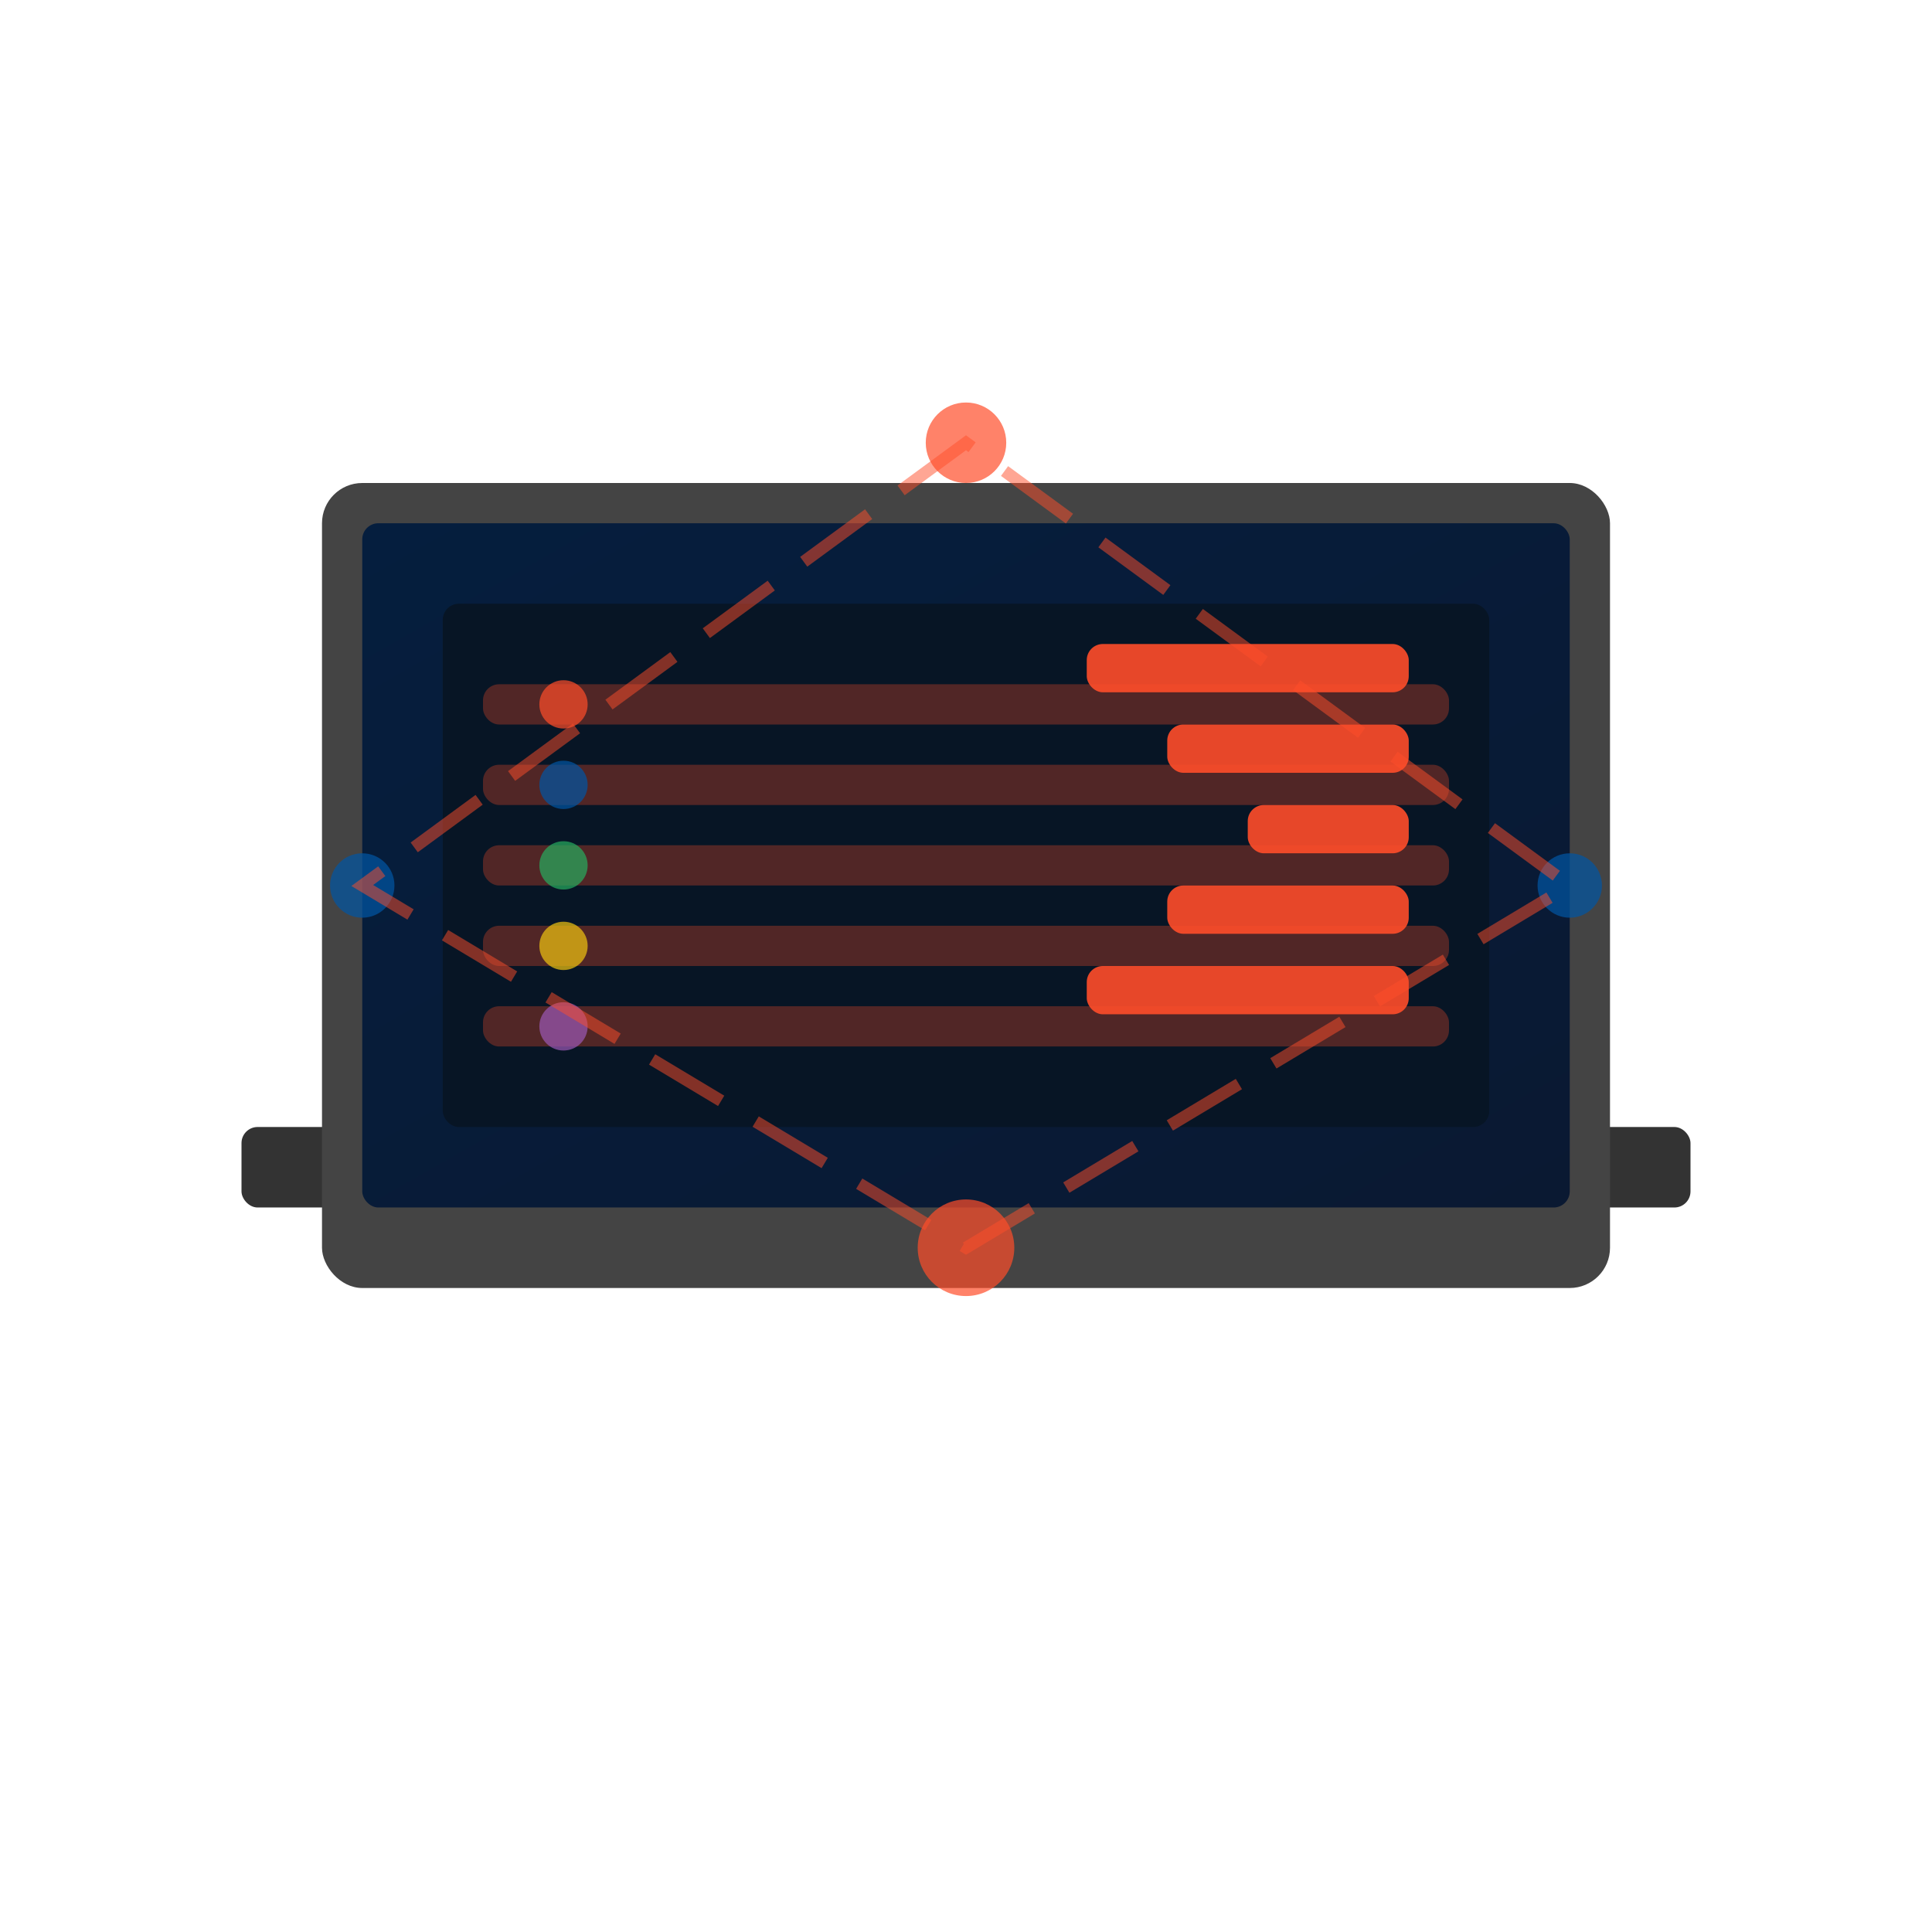
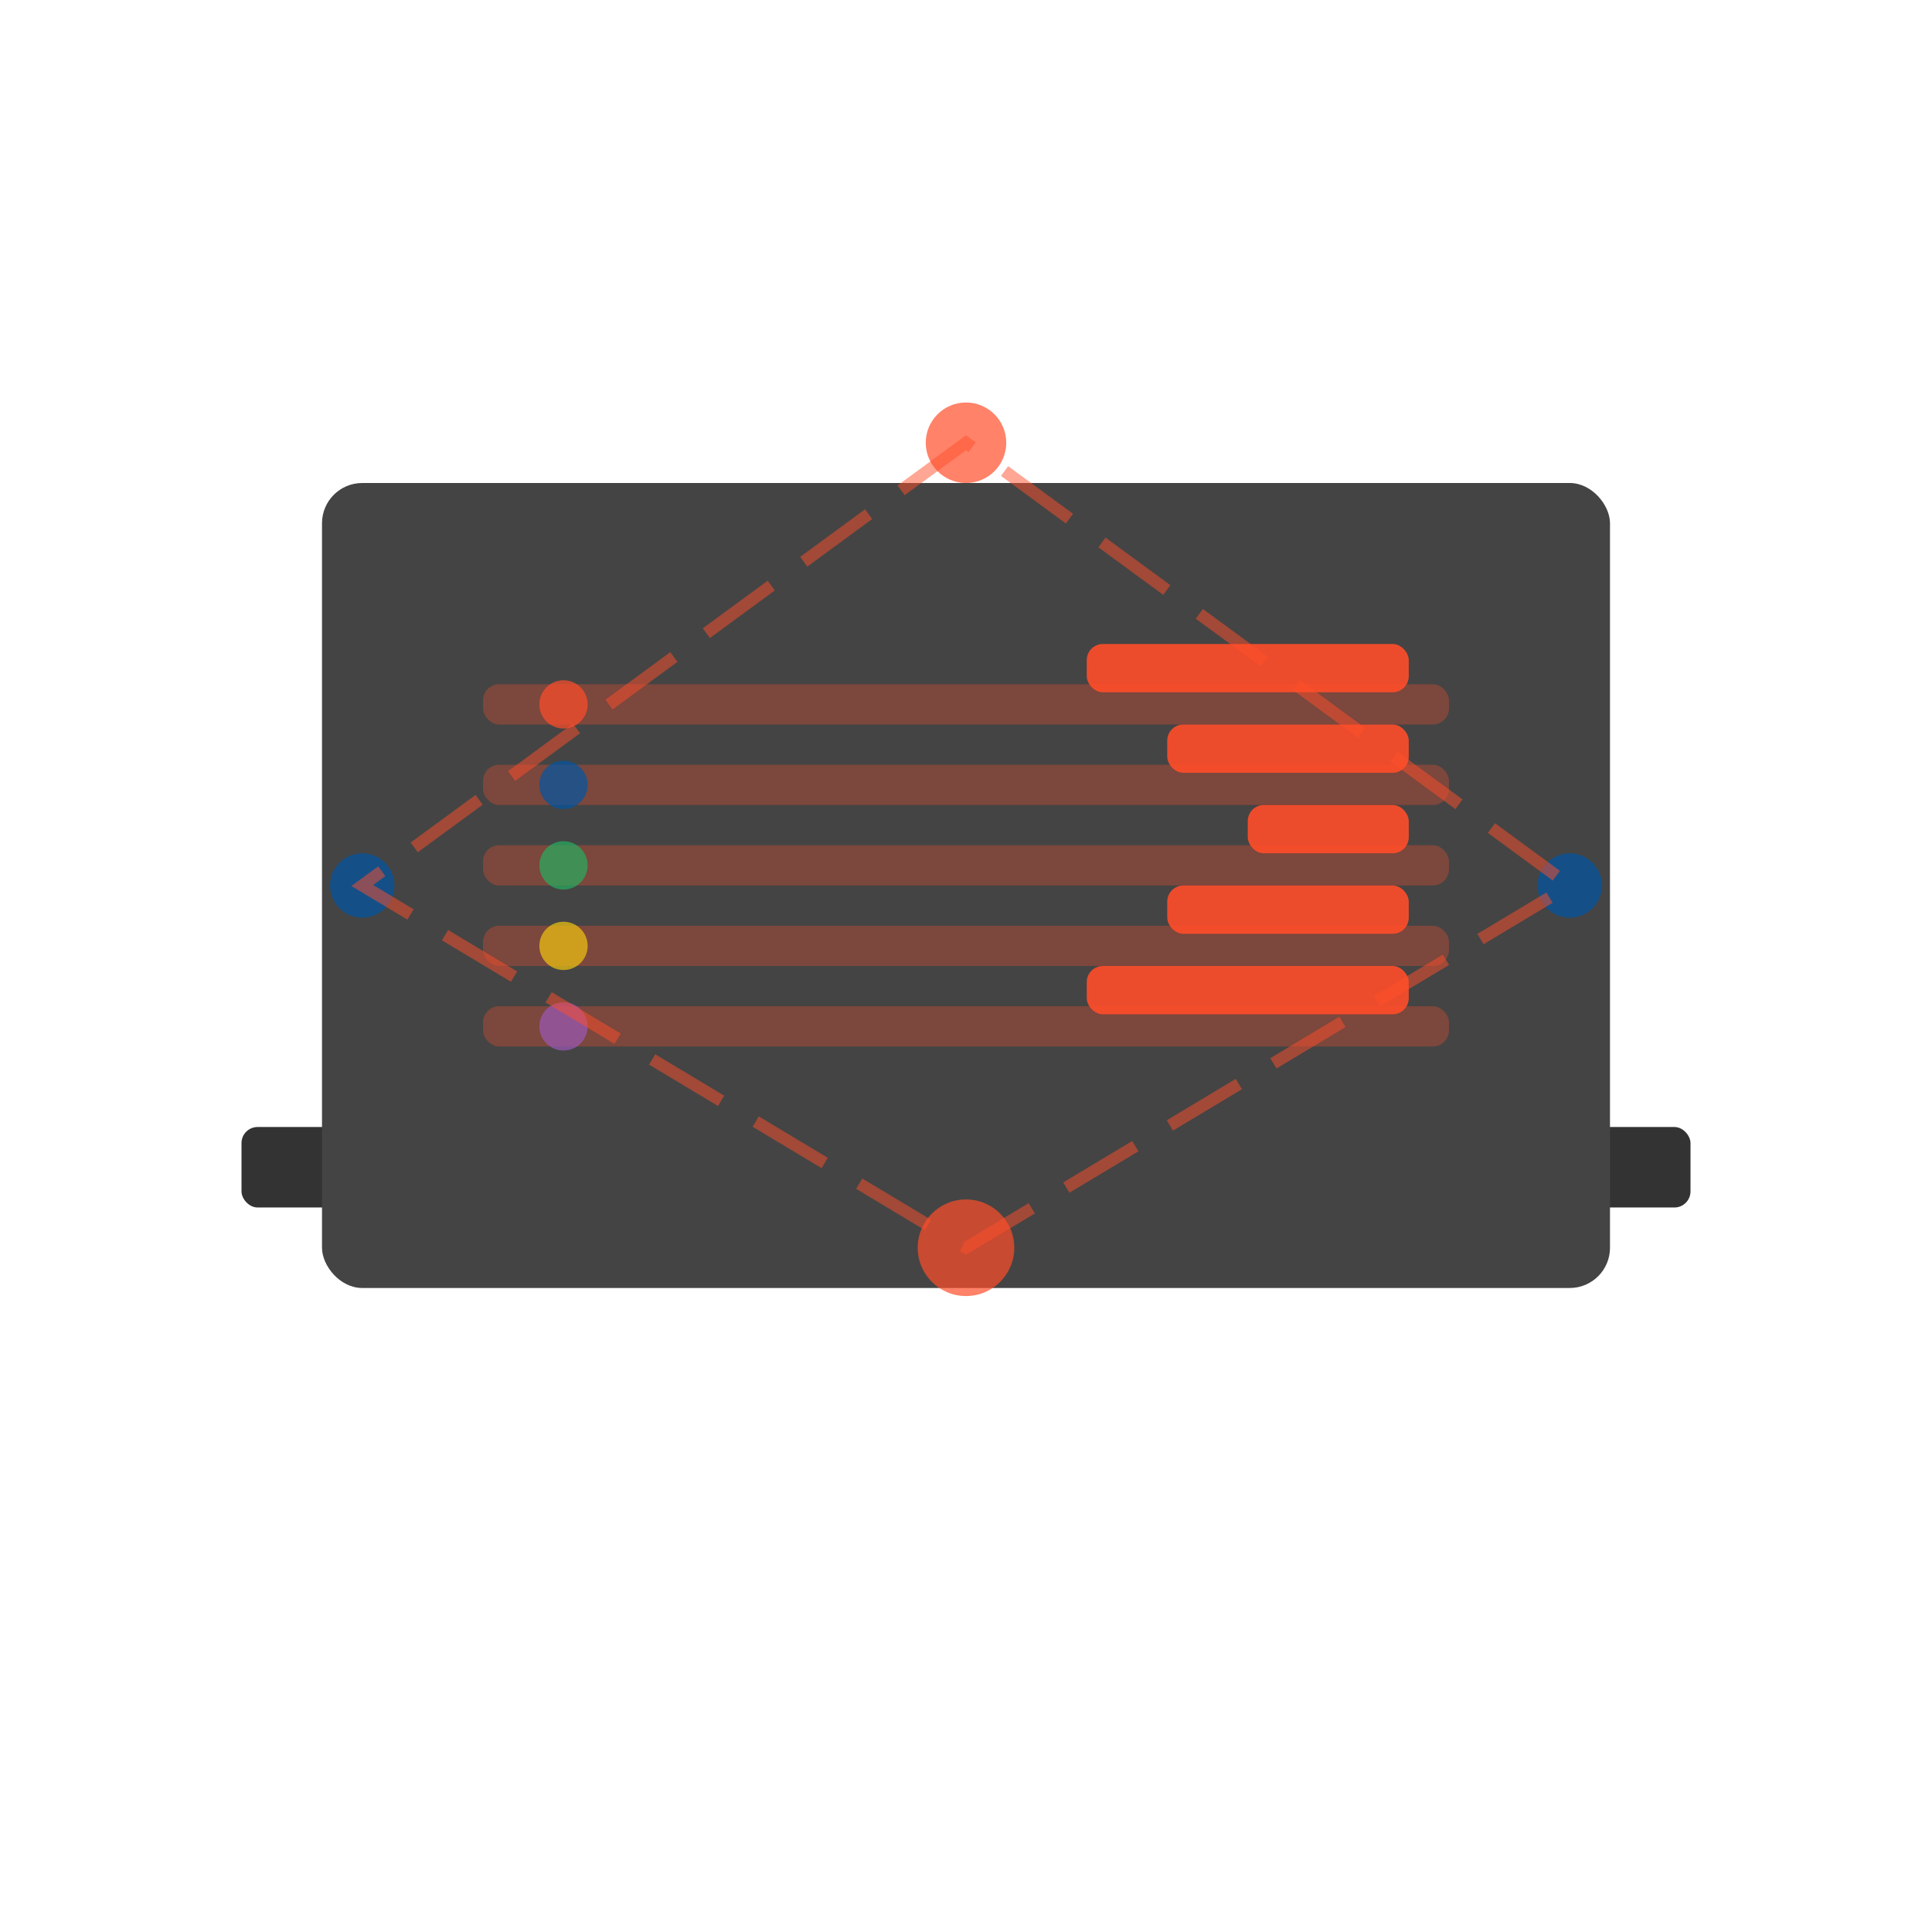
<svg xmlns="http://www.w3.org/2000/svg" viewBox="0 0 240 240" width="100%" height="100%">
  <defs>
    <linearGradient id="software-gradient" x1="0%" y1="0%" x2="100%" y2="100%">
      <stop offset="0%" stop-color="#FF4D29" stop-opacity="0.8" />
      <stop offset="100%" stop-color="#FF4D29" stop-opacity="0.3" />
    </linearGradient>
    <linearGradient id="screen-gradient" x1="0%" y1="0%" x2="100%" y2="100%">
      <stop offset="0%" stop-color="#051e3e" />
      <stop offset="100%" stop-color="#0a1932" />
    </linearGradient>
    <style type="text/css">
      .laptop-base {
        fill: #333;
      }
      
      .laptop-notch {
        fill: #555;
      }
      
      .screen-frame {
        fill: #444;
      }
      
      .screen {
        fill: url(#screen-gradient);
      }
      
      .grid-bg {
        fill: #071525;
      }
      
      .grid-row {
        fill: #FF4D29;
        opacity: 0.3;
        transform-origin: left center;
        transform: scaleX(0);
      }
      
      .data-point {
        opacity: 0.7;
      }
      
      .data-block {
        opacity: 0;
        transform: translateX(-10px);
      }
      
      .code-line {
        transform-origin: left center;
        transform: scaleX(0);
      }
      
      .orbit-circle {
        opacity: 0.7;
      }
      
      .connector {
        stroke-dasharray: 10, 5;
        opacity: 0.5;
      }
    </style>
  </defs>
  <rect x="30" y="140" width="180" height="10" rx="2" class="laptop-base" />
-   <rect x="100" y="140" width="40" height="2" rx="1" class="laptop-notch" />
  <g class="laptop-screen">
    <animateTransform attributeName="transform" type="rotate" values="0 120 145; 1 120 145; 0 120 145" dur="6s" repeatCount="indefinite" />
    <animateTransform attributeName="transform" type="translate" values="0 0; 0 -10; 0 0" dur="6s" repeatCount="indefinite" additive="sum" />
    <rect x="40" y="60" width="160" height="100" rx="5" class="screen-frame" />
-     <rect x="45" y="65" width="150" height="85" rx="2" class="screen" />
    <g class="data-grid">
-       <rect x="55" y="75" width="130" height="65" rx="2" class="grid-bg" />
      <rect x="60" y="85" width="120" height="5" rx="2" class="grid-row">
        <animate attributeName="transform" type="scale" from="0 1" to="1 1" dur="0.8s" fill="freeze" />
      </rect>
      <rect x="60" y="95" width="120" height="5" rx="2" class="grid-row">
        <animate attributeName="transform" type="scale" from="0 1" to="1 1" dur="0.8s" begin="0.2s" fill="freeze" />
      </rect>
      <rect x="60" y="105" width="120" height="5" rx="2" class="grid-row">
        <animate attributeName="transform" type="scale" from="0 1" to="1 1" dur="0.8s" begin="0.4s" fill="freeze" />
      </rect>
      <rect x="60" y="115" width="120" height="5" rx="2" class="grid-row">
        <animate attributeName="transform" type="scale" from="0 1" to="1 1" dur="0.8s" begin="0.6s" fill="freeze" />
      </rect>
      <rect x="60" y="125" width="120" height="5" rx="2" class="grid-row">
        <animate attributeName="transform" type="scale" from="0 1" to="1 1" dur="0.8s" begin="0.8s" fill="freeze" />
      </rect>
      <circle cx="70" cy="87.5" r="3" fill="#FF4D29" class="data-point">
        <animate attributeName="opacity" values="0;0.7;0.7" dur="1s" begin="0.3s" fill="freeze" />
      </circle>
      <rect x="80" y="85" width="30" height="5" rx="2" fill="#FF4D29" class="data-block">
        <animate attributeName="opacity" values="0;0.7" dur="0.5s" begin="0.3s" fill="freeze" />
        <animate attributeName="transform" values="translateX(-10px);translateX(0)" dur="0.5s" begin="0.3s" fill="freeze" />
      </rect>
      <circle cx="70" cy="97.5" r="3" fill="#0055A4" class="data-point">
        <animate attributeName="opacity" values="0;0.7;0.7" dur="1s" begin="0.5s" fill="freeze" />
      </circle>
      <rect x="80" y="95" width="45" height="5" rx="2" fill="#0055A4" class="data-block">
        <animate attributeName="opacity" values="0;0.7" dur="0.5s" begin="0.5s" fill="freeze" />
        <animate attributeName="transform" values="translateX(-10px);translateX(0)" dur="0.5s" begin="0.5s" fill="freeze" />
      </rect>
      <circle cx="70" cy="107.5" r="3" fill="#27AE60" class="data-point">
        <animate attributeName="opacity" values="0;0.7;0.7" dur="1s" begin="0.7s" fill="freeze" />
      </circle>
      <rect x="80" y="105" width="25" height="5" rx="2" fill="#27AE60" class="data-block">
        <animate attributeName="opacity" values="0;0.7" dur="0.5s" begin="0.7s" fill="freeze" />
        <animate attributeName="transform" values="translateX(-10px);translateX(0)" dur="0.5s" begin="0.7s" fill="freeze" />
      </rect>
      <circle cx="70" cy="117.5" r="3" fill="#F1C40F" class="data-point">
        <animate attributeName="opacity" values="0;0.7;0.7" dur="1s" begin="0.9s" fill="freeze" />
      </circle>
      <rect x="80" y="115" width="50" height="5" rx="2" fill="#F1C40F" class="data-block">
        <animate attributeName="opacity" values="0;0.7" dur="0.5s" begin="0.9s" fill="freeze" />
        <animate attributeName="transform" values="translateX(-10px);translateX(0)" dur="0.5s" begin="0.9s" fill="freeze" />
      </rect>
      <circle cx="70" cy="127.5" r="3" fill="#9B59B6" class="data-point">
        <animate attributeName="opacity" values="0;0.7;0.7" dur="1s" begin="1.1s" fill="freeze" />
      </circle>
      <rect x="80" y="125" width="40" height="5" rx="2" fill="#9B59B6" class="data-block">
        <animate attributeName="opacity" values="0;0.7" dur="0.5s" begin="1.1s" fill="freeze" />
        <animate attributeName="transform" values="translateX(-10px);translateX(0)" dur="0.5s" begin="1.1s" fill="freeze" />
      </rect>
    </g>
  </g>
  <g class="code-elements">
    <rect x="135" y="80" width="40" height="6" rx="2" fill="#FF4D29" opacity="0.9" class="code-line">
      <animate attributeName="transform" type="scale" from="0 1" to="1 1" dur="0.5s" begin="0.4s" fill="freeze" />
    </rect>
    <rect x="145" y="90" width="30" height="6" rx="2" fill="#FF4D29" opacity="0.9" class="code-line">
      <animate attributeName="transform" type="scale" from="0 1" to="1 1" dur="0.5s" begin="0.8s" fill="freeze" />
    </rect>
    <rect x="155" y="100" width="20" height="6" rx="2" fill="#FF4D29" opacity="0.9" class="code-line">
      <animate attributeName="transform" type="scale" from="0 1" to="1 1" dur="0.5s" begin="1.2s" fill="freeze" />
    </rect>
    <rect x="145" y="110" width="30" height="6" rx="2" fill="#FF4D29" opacity="0.9" class="code-line">
      <animate attributeName="transform" type="scale" from="0 1" to="1 1" dur="0.5s" begin="1.6s" fill="freeze" />
    </rect>
    <rect x="135" y="120" width="40" height="6" rx="2" fill="#FF4D29" opacity="0.9" class="code-line">
      <animate attributeName="transform" type="scale" from="0 1" to="1 1" dur="0.5s" begin="2s" fill="freeze" />
    </rect>
  </g>
  <circle cx="120" cy="55" r="5" fill="#FF4D29" class="orbit-circle">
    <animate attributeName="r" values="4;6;4" dur="4s" repeatCount="indefinite" />
    <animate attributeName="opacity" values="0.2;0.9;0.2" dur="4s" repeatCount="indefinite" />
  </circle>
  <circle cx="45" cy="110" r="4" fill="#0055A4" class="orbit-circle">
    <animate attributeName="r" values="3;5;3" dur="4s" begin="1s" repeatCount="indefinite" />
    <animate attributeName="opacity" values="0.2;0.9;0.2" dur="4s" begin="1s" repeatCount="indefinite" />
  </circle>
  <circle cx="195" cy="110" r="4" fill="#0055A4" class="orbit-circle">
    <animate attributeName="r" values="3;5;3" dur="4s" begin="2s" repeatCount="indefinite" />
    <animate attributeName="opacity" values="0.2;0.9;0.2" dur="4s" begin="2s" repeatCount="indefinite" />
  </circle>
  <circle cx="120" cy="155" r="6" fill="#FF4D29" class="orbit-circle">
    <animate attributeName="r" values="5;7;5" dur="4s" begin="3s" repeatCount="indefinite" />
    <animate attributeName="opacity" values="0.2;0.9;0.2" dur="4s" begin="3s" repeatCount="indefinite" />
  </circle>
  <path d="M120,55 L45,110 L120,155 L195,110 Z" stroke="#FF4D29" stroke-width="1.5" fill="none" class="connector">
    <animate attributeName="stroke-dashoffset" from="0" to="-15" dur="3s" repeatCount="indefinite" />
  </path>
</svg>